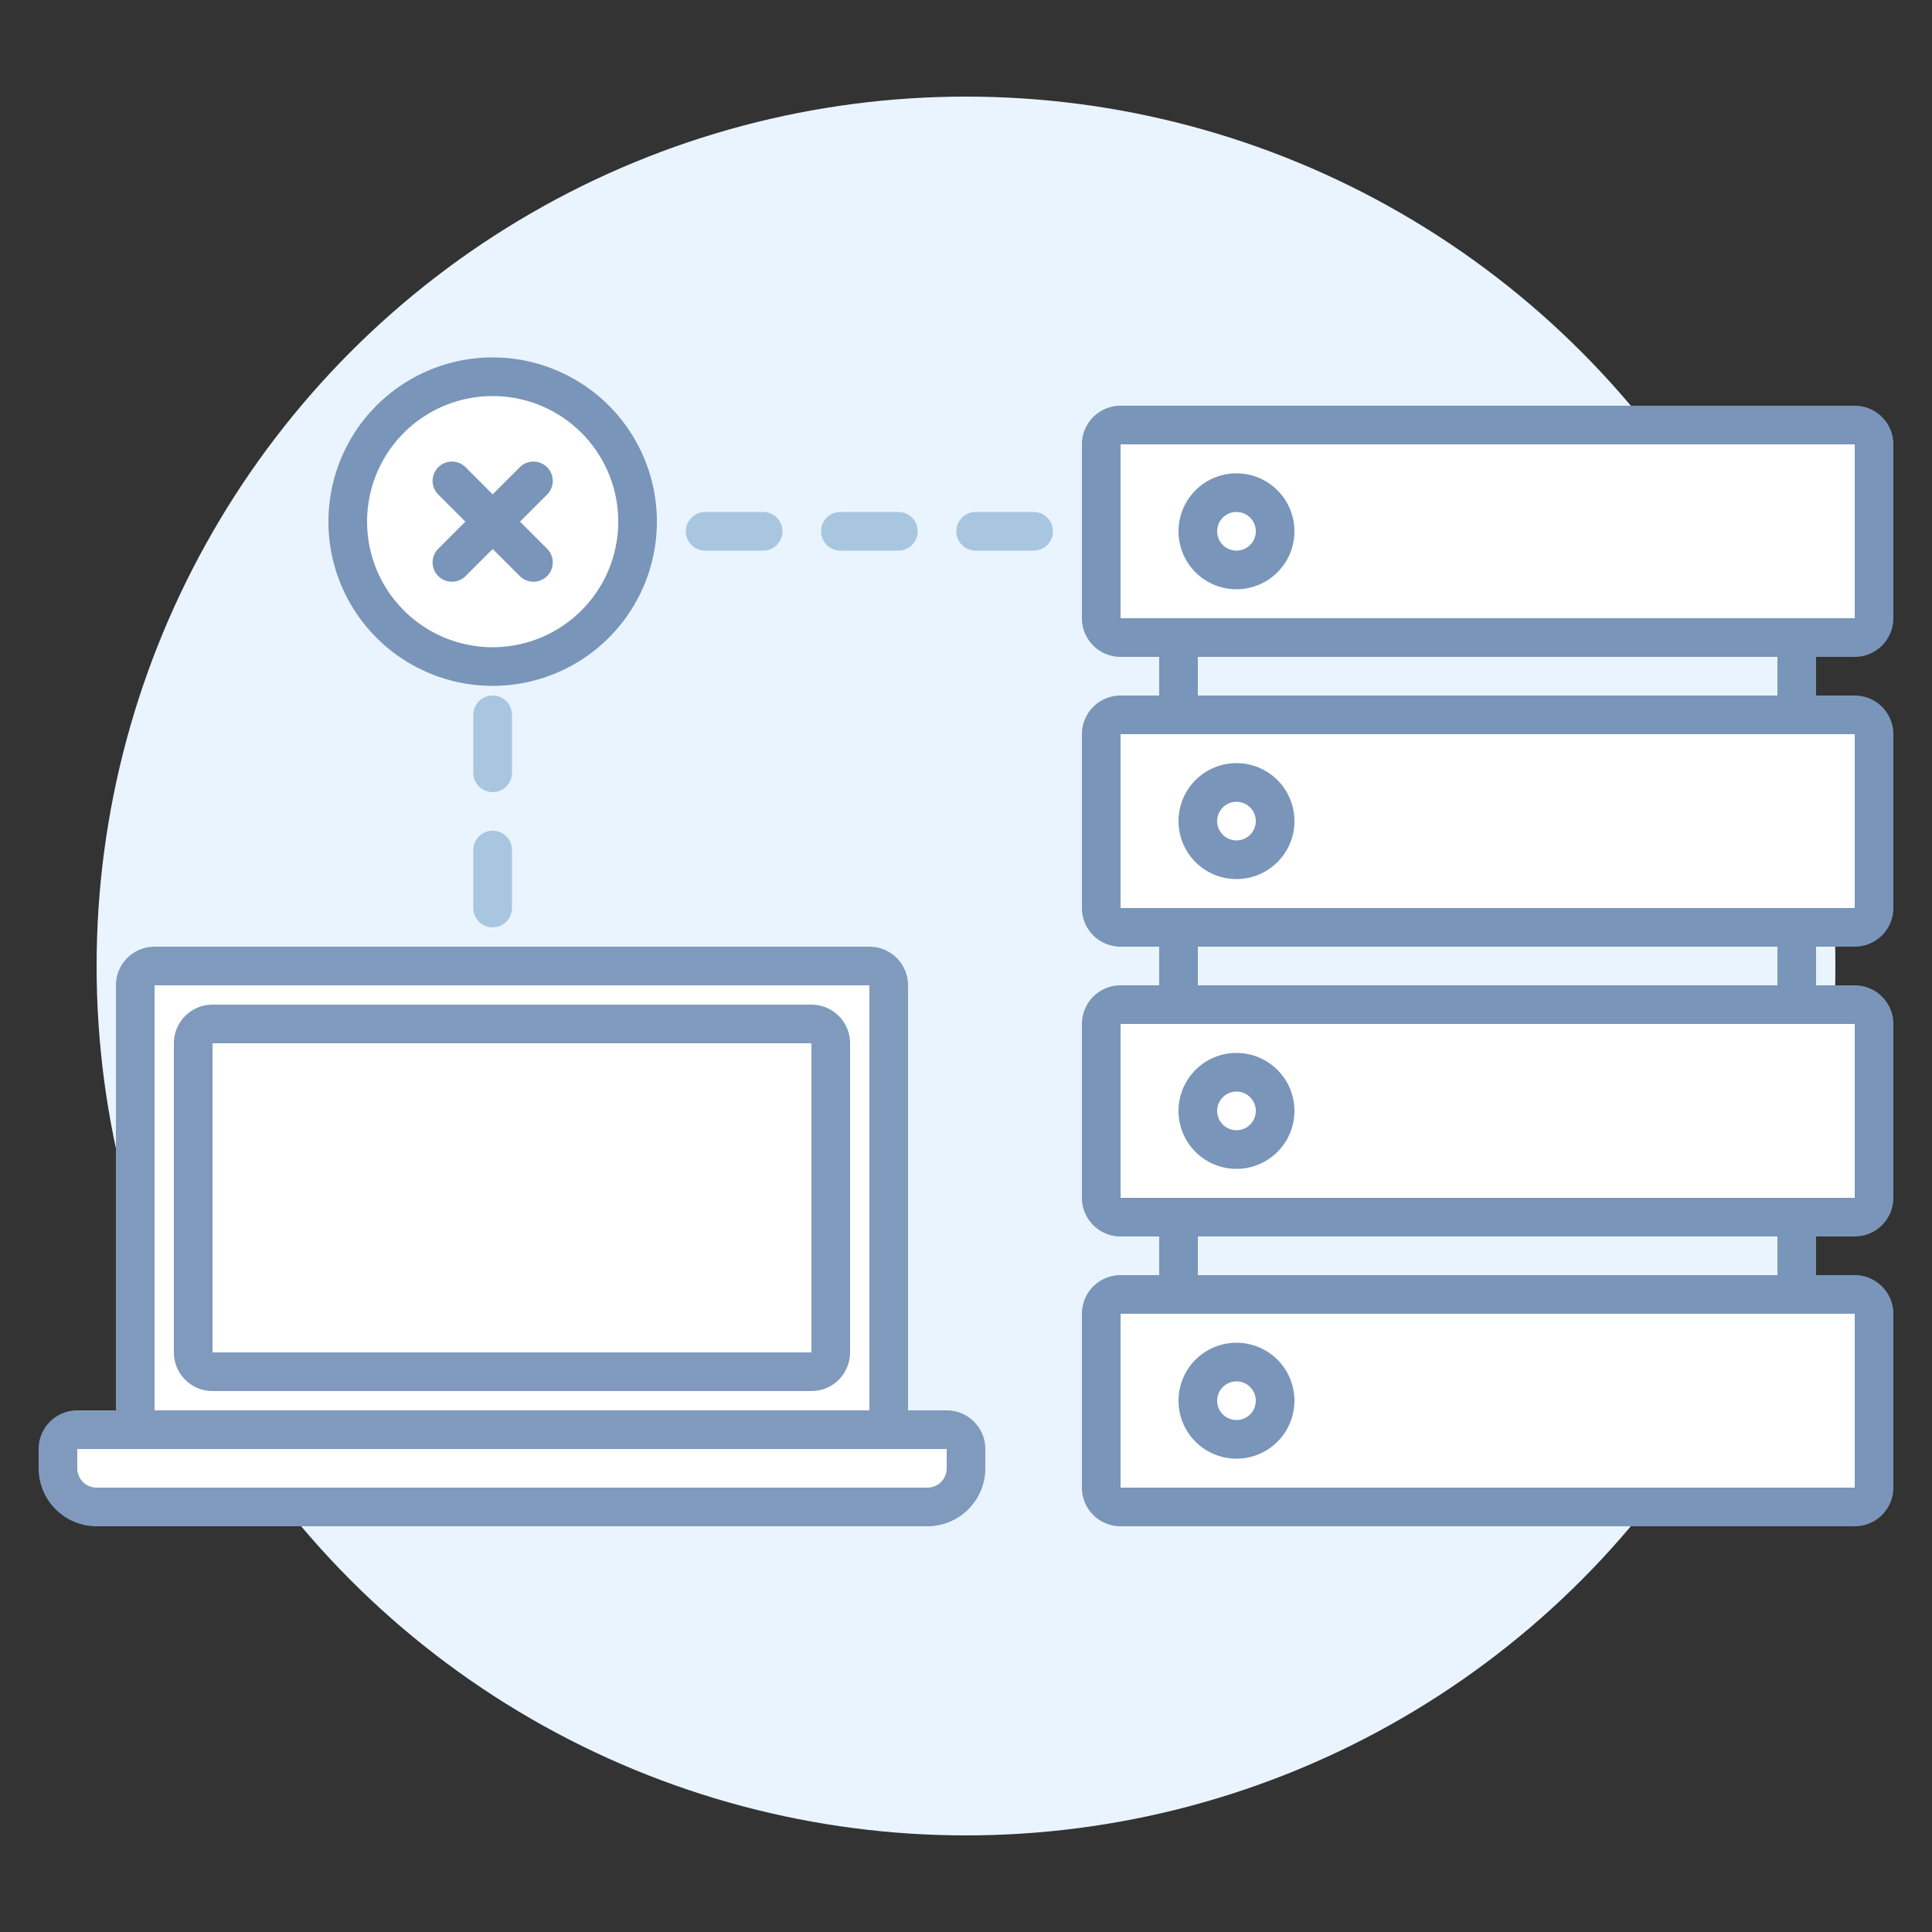
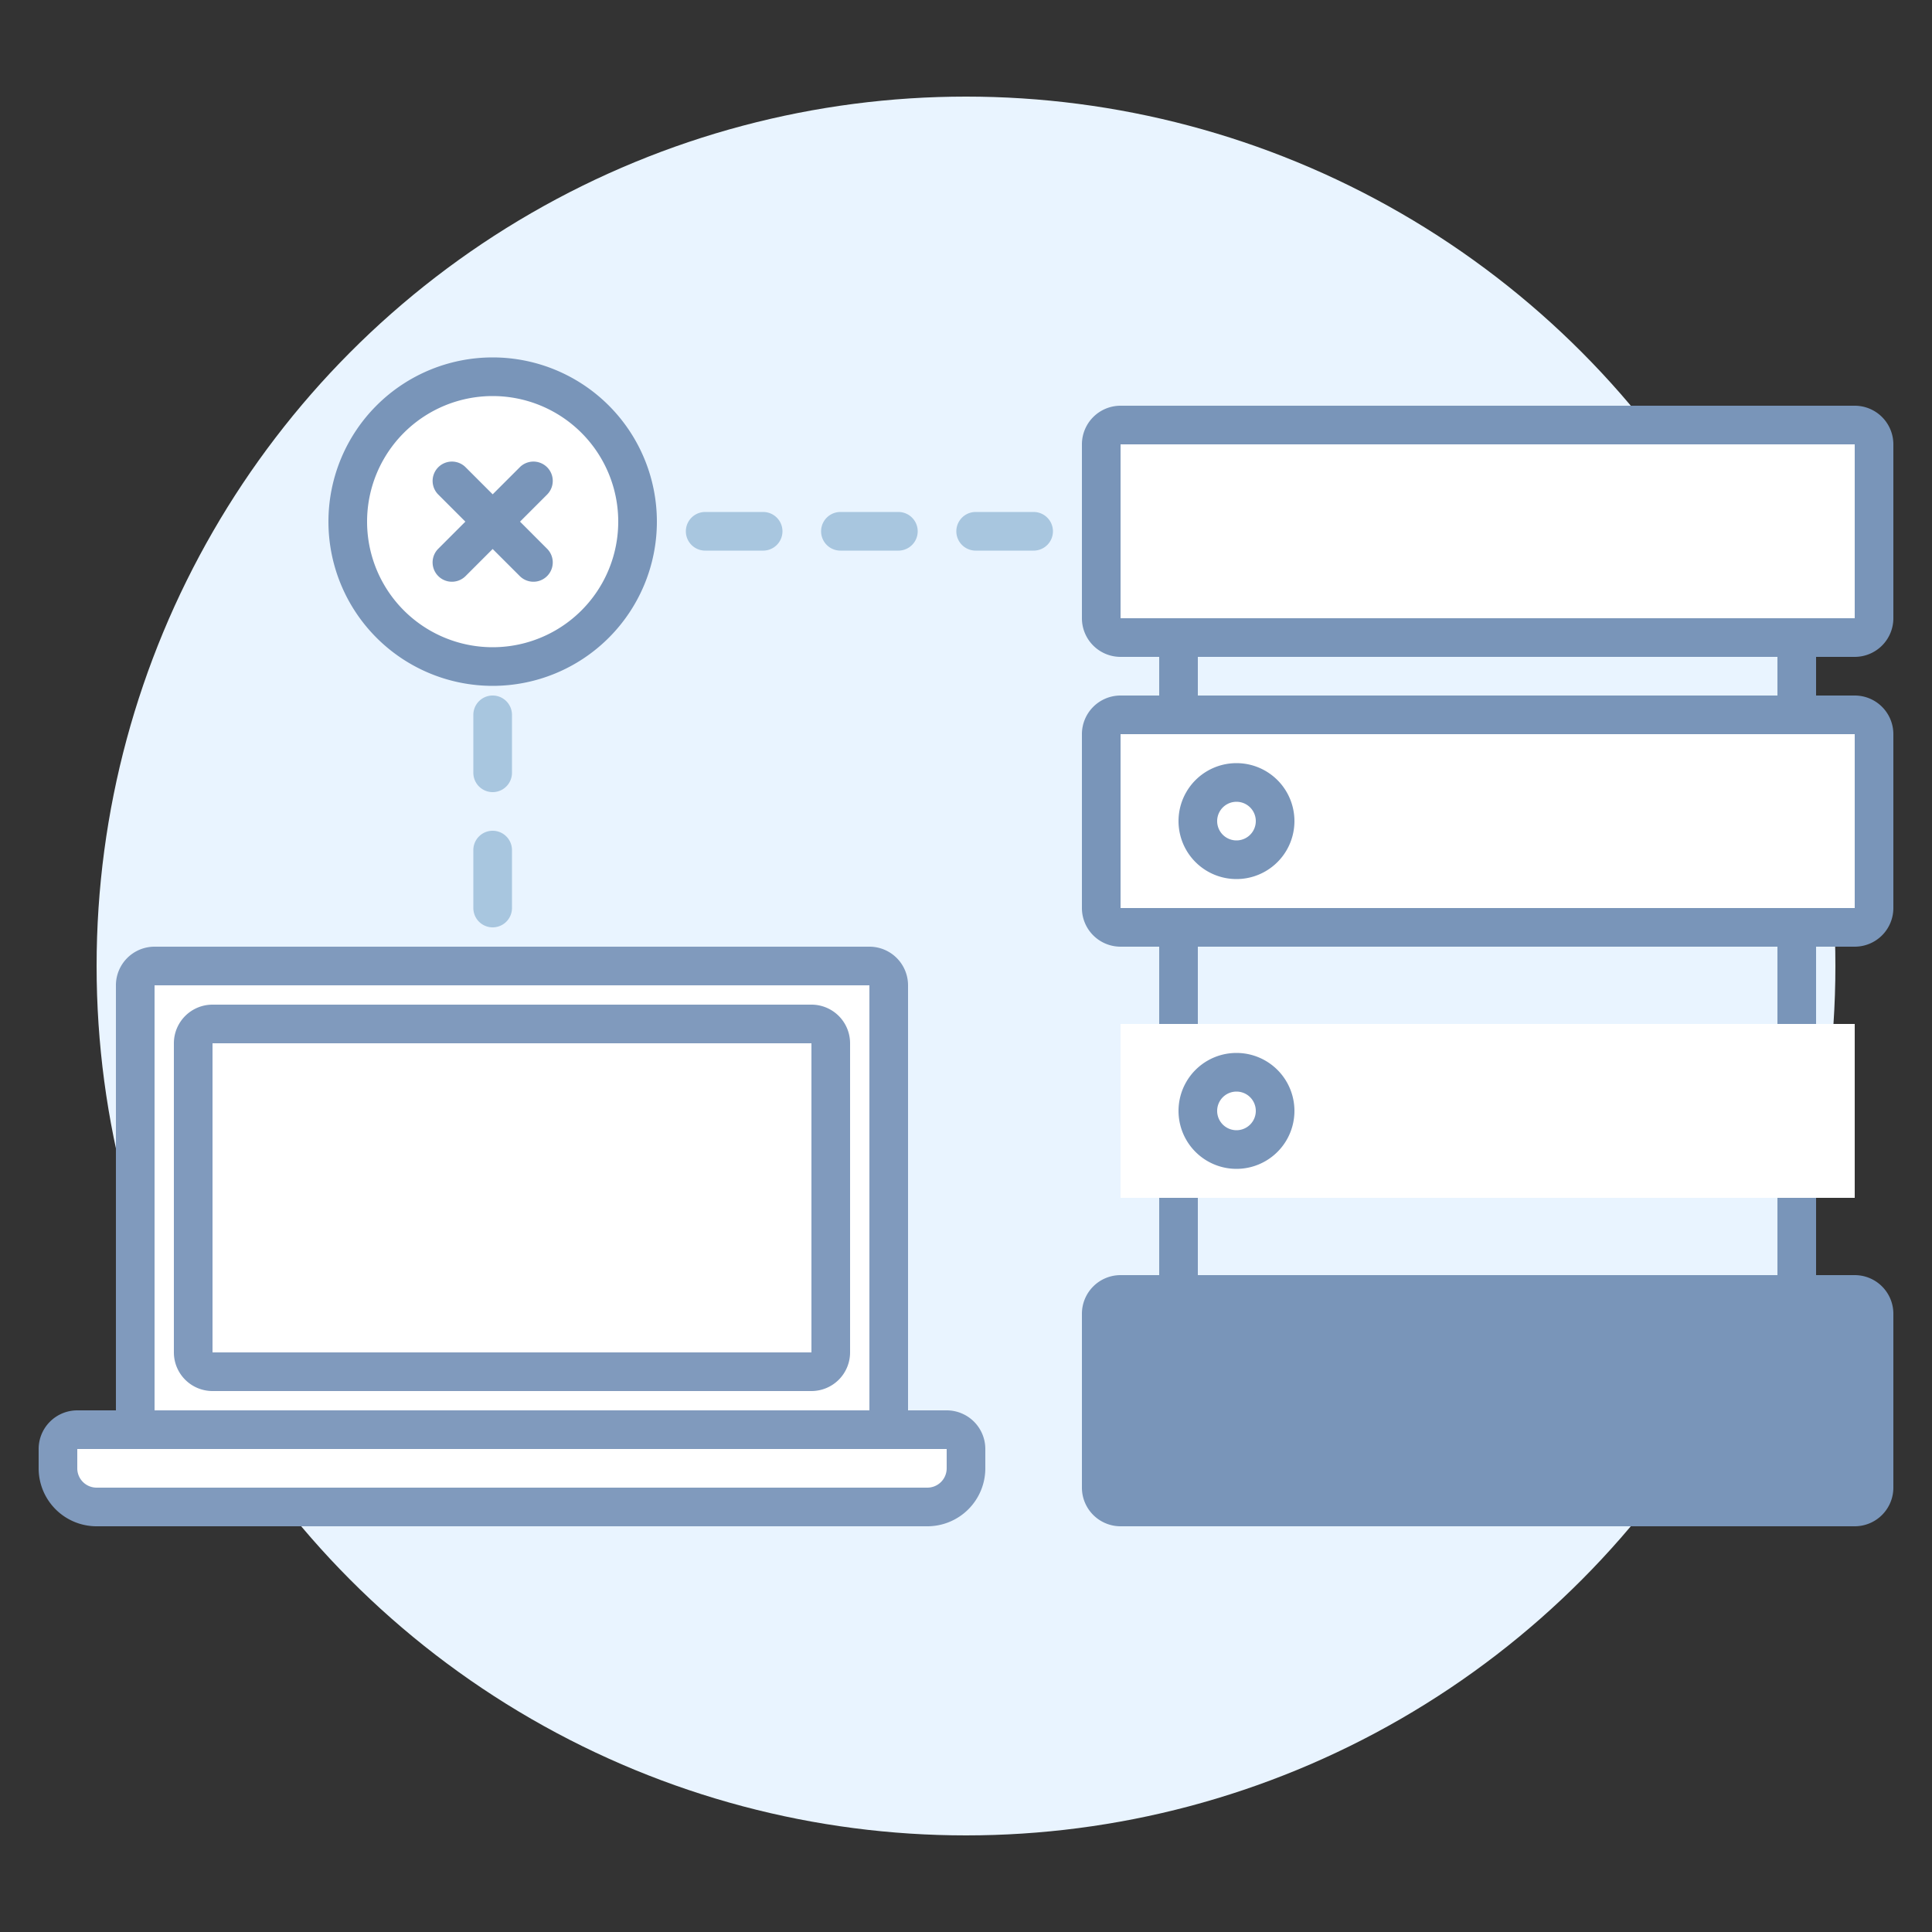
<svg xmlns="http://www.w3.org/2000/svg" width="100" height="100" viewBox="0 0 100 100">
  <rect x="0" y="0" width="100" height="100" fill="#333333" stroke="none" />
  <g fill="none" fill-rule="evenodd">
    <path fill="none" d="M0 0h100v100H0z" />
    <circle cx="50" cy="50" r="45" fill="#E9F4FF" />
    <path fill="#7995B9" fill-rule="nonzero" d="M62 30v47h30V30H62zm0-2h30a2 2 0 0 1 2 2v47a2 2 0 0 1-2 2H62a2 2 0 0 1-2-2V30a2 2 0 0 1 2-2z" />
    <path fill="#7995B9" fill-rule="nonzero" d="M58 36h38a2 2 0 0 1 2 2v9a2 2 0 0 1-2 2H58a2 2 0 0 1-2-2v-9a2 2 0 0 1 2-2z" />
    <path fill="#FFF" d="M58 38v9h38v-9z" />
    <path fill="#7995B9" fill-rule="nonzero" d="M64 43.5a1 1 0 1 0 0-2 1 1 0 0 0 0 2zm0 2a3 3 0 1 1 0-6 3 3 0 0 1 0 6zM58 21h38a2 2 0 0 1 2 2v9a2 2 0 0 1-2 2H58a2 2 0 0 1-2-2v-9a2 2 0 0 1 2-2z" />
    <path fill="#FFF" d="M58 23v9h38v-9z" />
-     <path fill="#7995B9" fill-rule="nonzero" d="M64 28.5a1 1 0 1 0 0-2 1 1 0 0 0 0 2zm0 2a3 3 0 1 1 0-6 3 3 0 0 1 0 6zM58 51h38a2 2 0 0 1 2 2v9a2 2 0 0 1-2 2H58a2 2 0 0 1-2-2v-9a2 2 0 0 1 2-2z" />
    <path fill="#FFF" d="M58 53v9h38v-9z" />
    <path fill="#7995B9" fill-rule="nonzero" d="M64 58.5a1 1 0 1 0 0-2 1 1 0 0 0 0 2zm0 2a3 3 0 1 1 0-6 3 3 0 0 1 0 6zM58 66h38a2 2 0 0 1 2 2v9a2 2 0 0 1-2 2H58a2 2 0 0 1-2-2v-9a2 2 0 0 1 2-2z" />
-     <path fill="#FFF" d="M58 68v9h38v-9z" />
    <path fill="#7995B9" fill-rule="nonzero" d="M64 73.5a1 1 0 1 0 0-2 1 1 0 0 0 0 2zm0 2a3 3 0 1 1 0-6 3 3 0 0 1 0 6z" />
    <path fill="#809ABD" fill-rule="nonzero" d="M8 49h37a2 2 0 0 1 2 2v23a2 2 0 0 1-2 2H8a2 2 0 0 1-2-2V51a2 2 0 0 1 2-2z" />
    <path fill="#FFF" d="M8 51v23h37V51z" />
    <path fill="#809ABD" fill-rule="nonzero" d="M11 54v16h31V54H11zm0-2h31a2 2 0 0 1 2 2v16a2 2 0 0 1-2 2H11a2 2 0 0 1-2-2V54a2 2 0 0 1 2-2zM4 73h45a2 2 0 0 1 2 2v1a3 3 0 0 1-3 3H5a3 3 0 0 1-3-3v-1a2 2 0 0 1 2-2z" />
    <path fill="#FFF" d="M4 75v1a1 1 0 0 0 1 1h43a1 1 0 0 0 1-1v-1H4z" />
    <path fill="#A8C6DF" d="M47.5 27.5a1 1 0 0 1-1 1h-3a1 1 0 0 1 0-2h3a1 1 0 0 1 1 1zm7 0a1 1 0 0 1-1 1h-3a1 1 0 0 1 0-2h3a1 1 0 0 1 1 1zm-14 0a1 1 0 0 1-1 1h-3a1 1 0 0 1 0-2h3a1 1 0 0 1 1 1zM25.5 43a1 1 0 0 1 1 1v3a1 1 0 0 1-2 0v-3a1 1 0 0 1 1-1zm0-7a1 1 0 0 1 1 1v3a1 1 0 0 1-2 0v-3a1 1 0 0 1 1-1z" />
    <rect width="2" height="5" x="24.5" y="28" fill="#E9F4FF" rx="1" />
    <path fill="#7995B9" fill-rule="nonzero" d="M25.5 35.5a8.5 8.5 0 1 1 0-17 8.5 8.5 0 0 1 0 17z" />
    <path fill="#FFF" d="M25.5 33.5a6.5 6.5 0 1 0 0-13 6.5 6.5 0 0 0 0 13z" />
    <path fill="#7995B9" d="M26.916 27.001l1.414 1.415a1 1 0 0 1-1.414 1.414L25.5 28.416l-1.414 1.414a1 1 0 0 1-1.414-1.414L24.087 27l-1.414-1.414a1 1 0 0 1 1.414-1.414l1.414 1.414 1.415-1.414a1 1 0 0 1 1.414 1.414l-1.414 1.414z" />
  </g>
</svg>